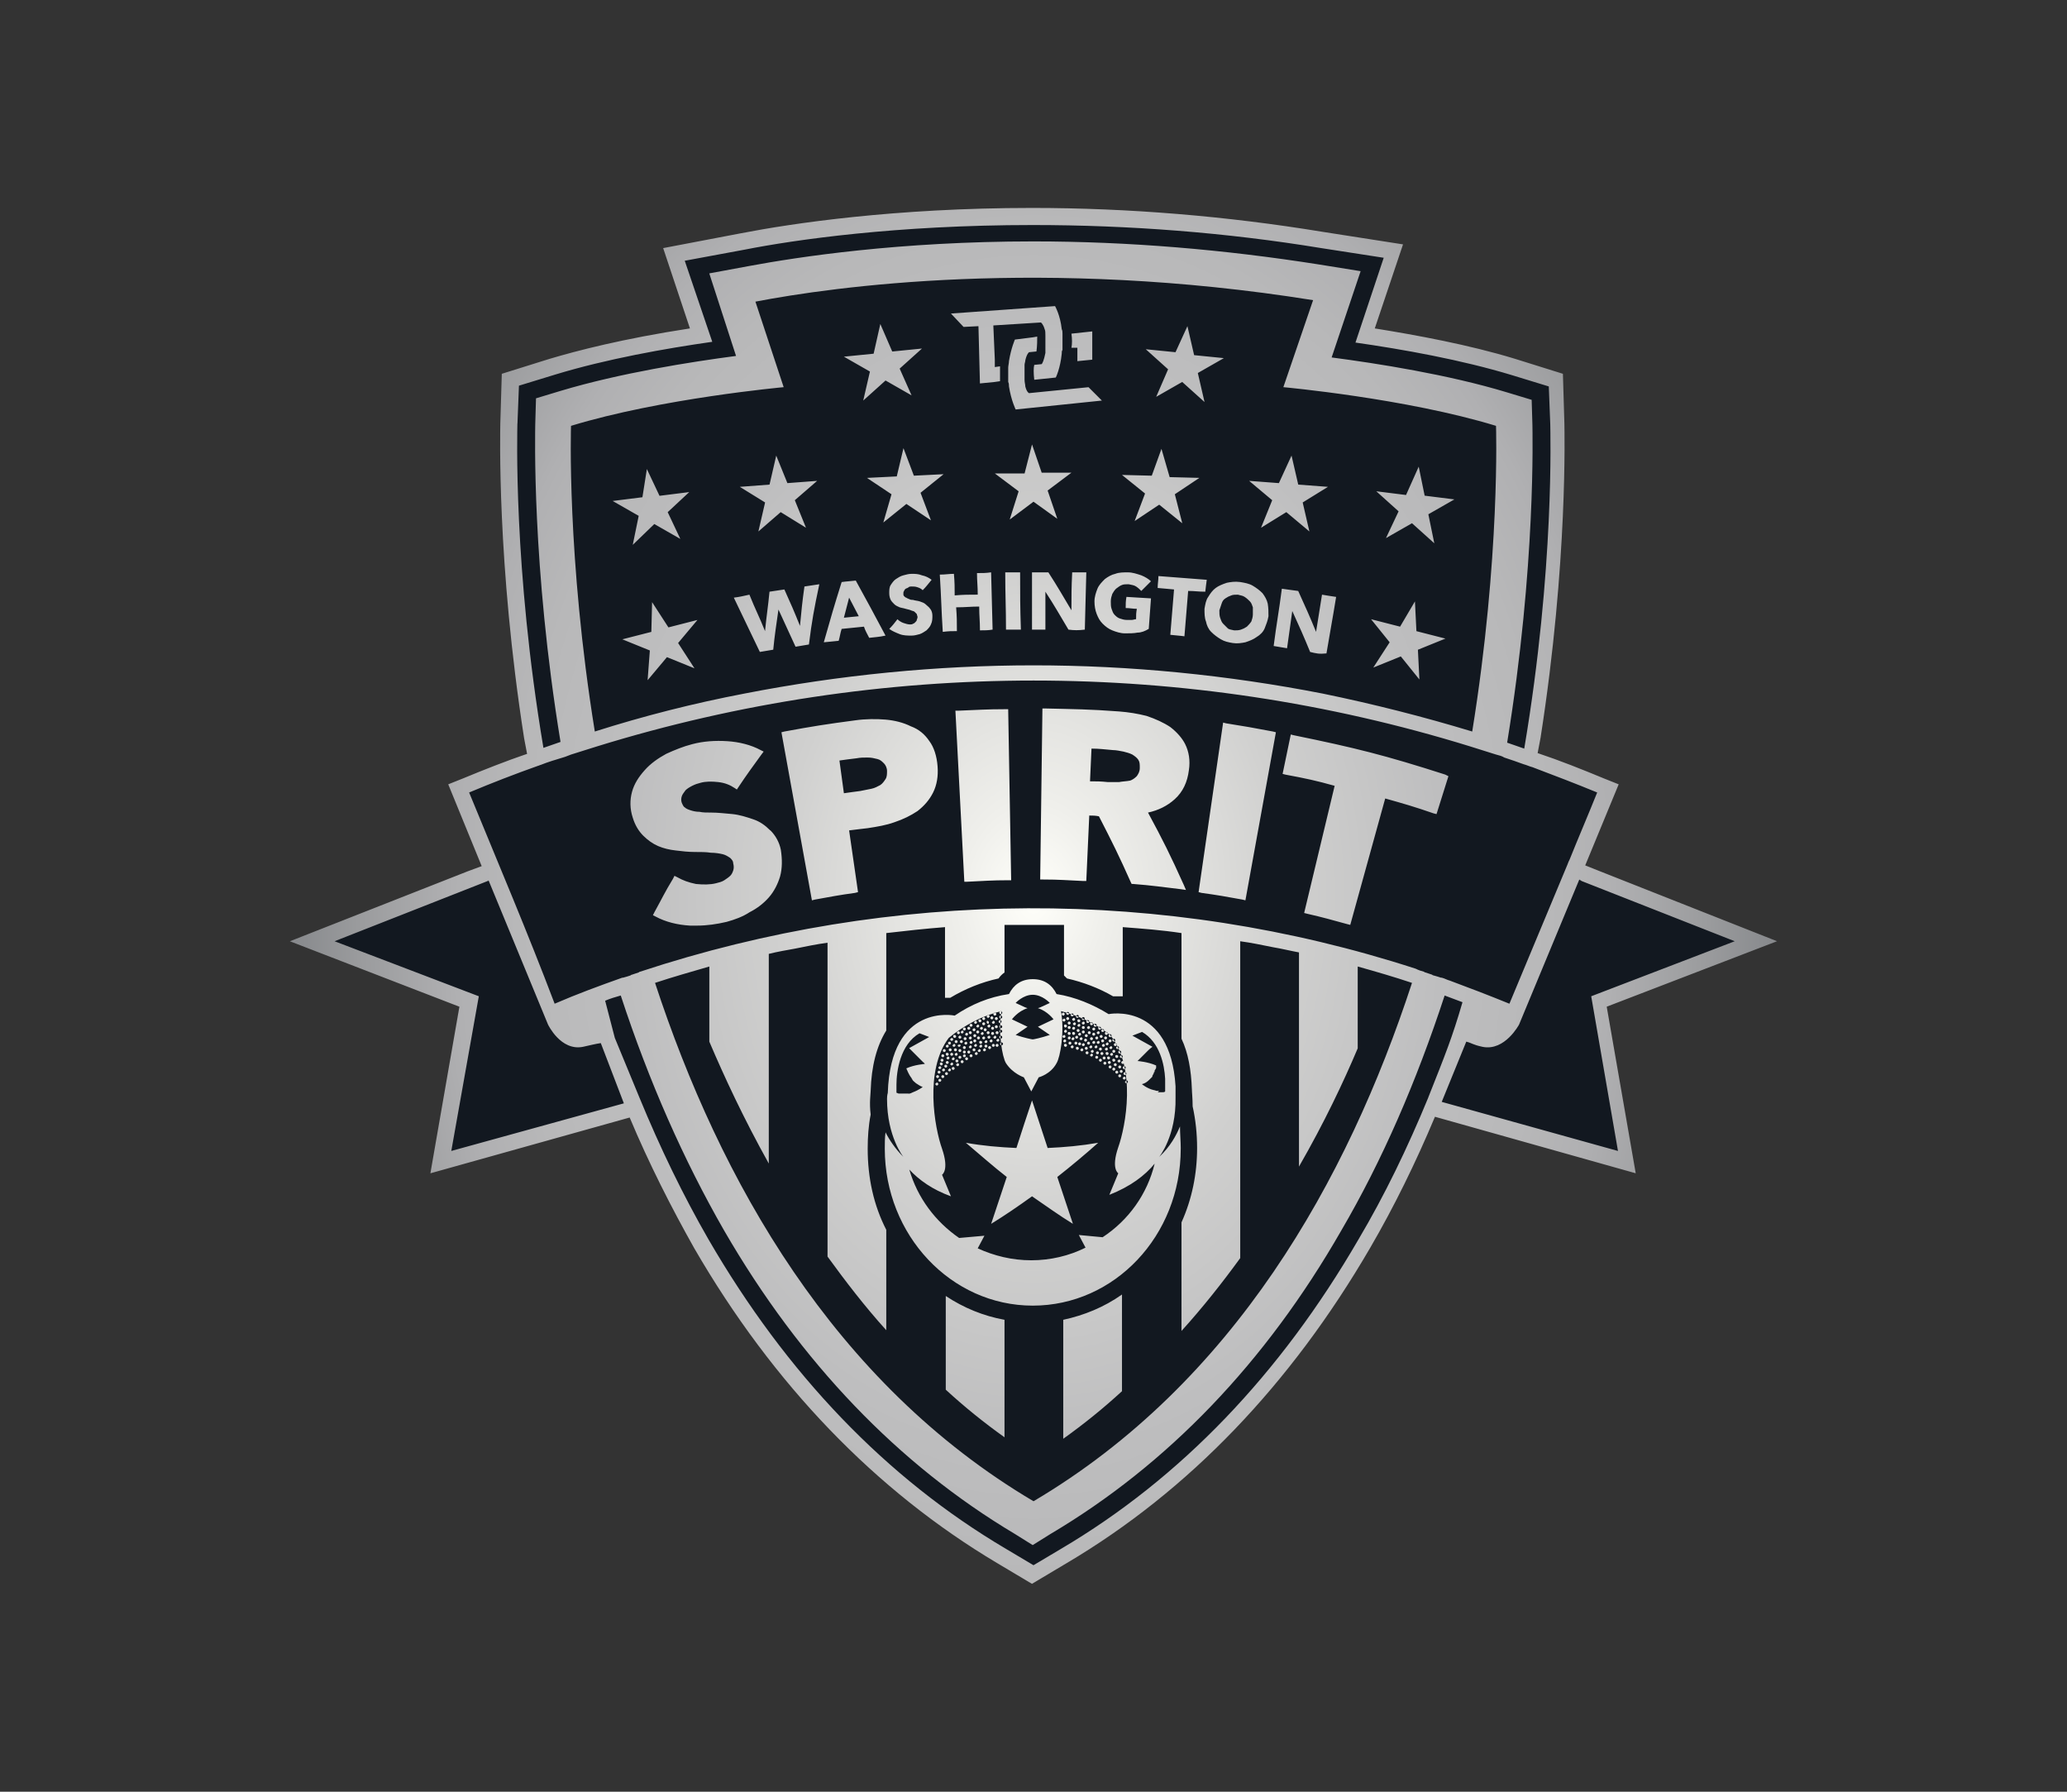
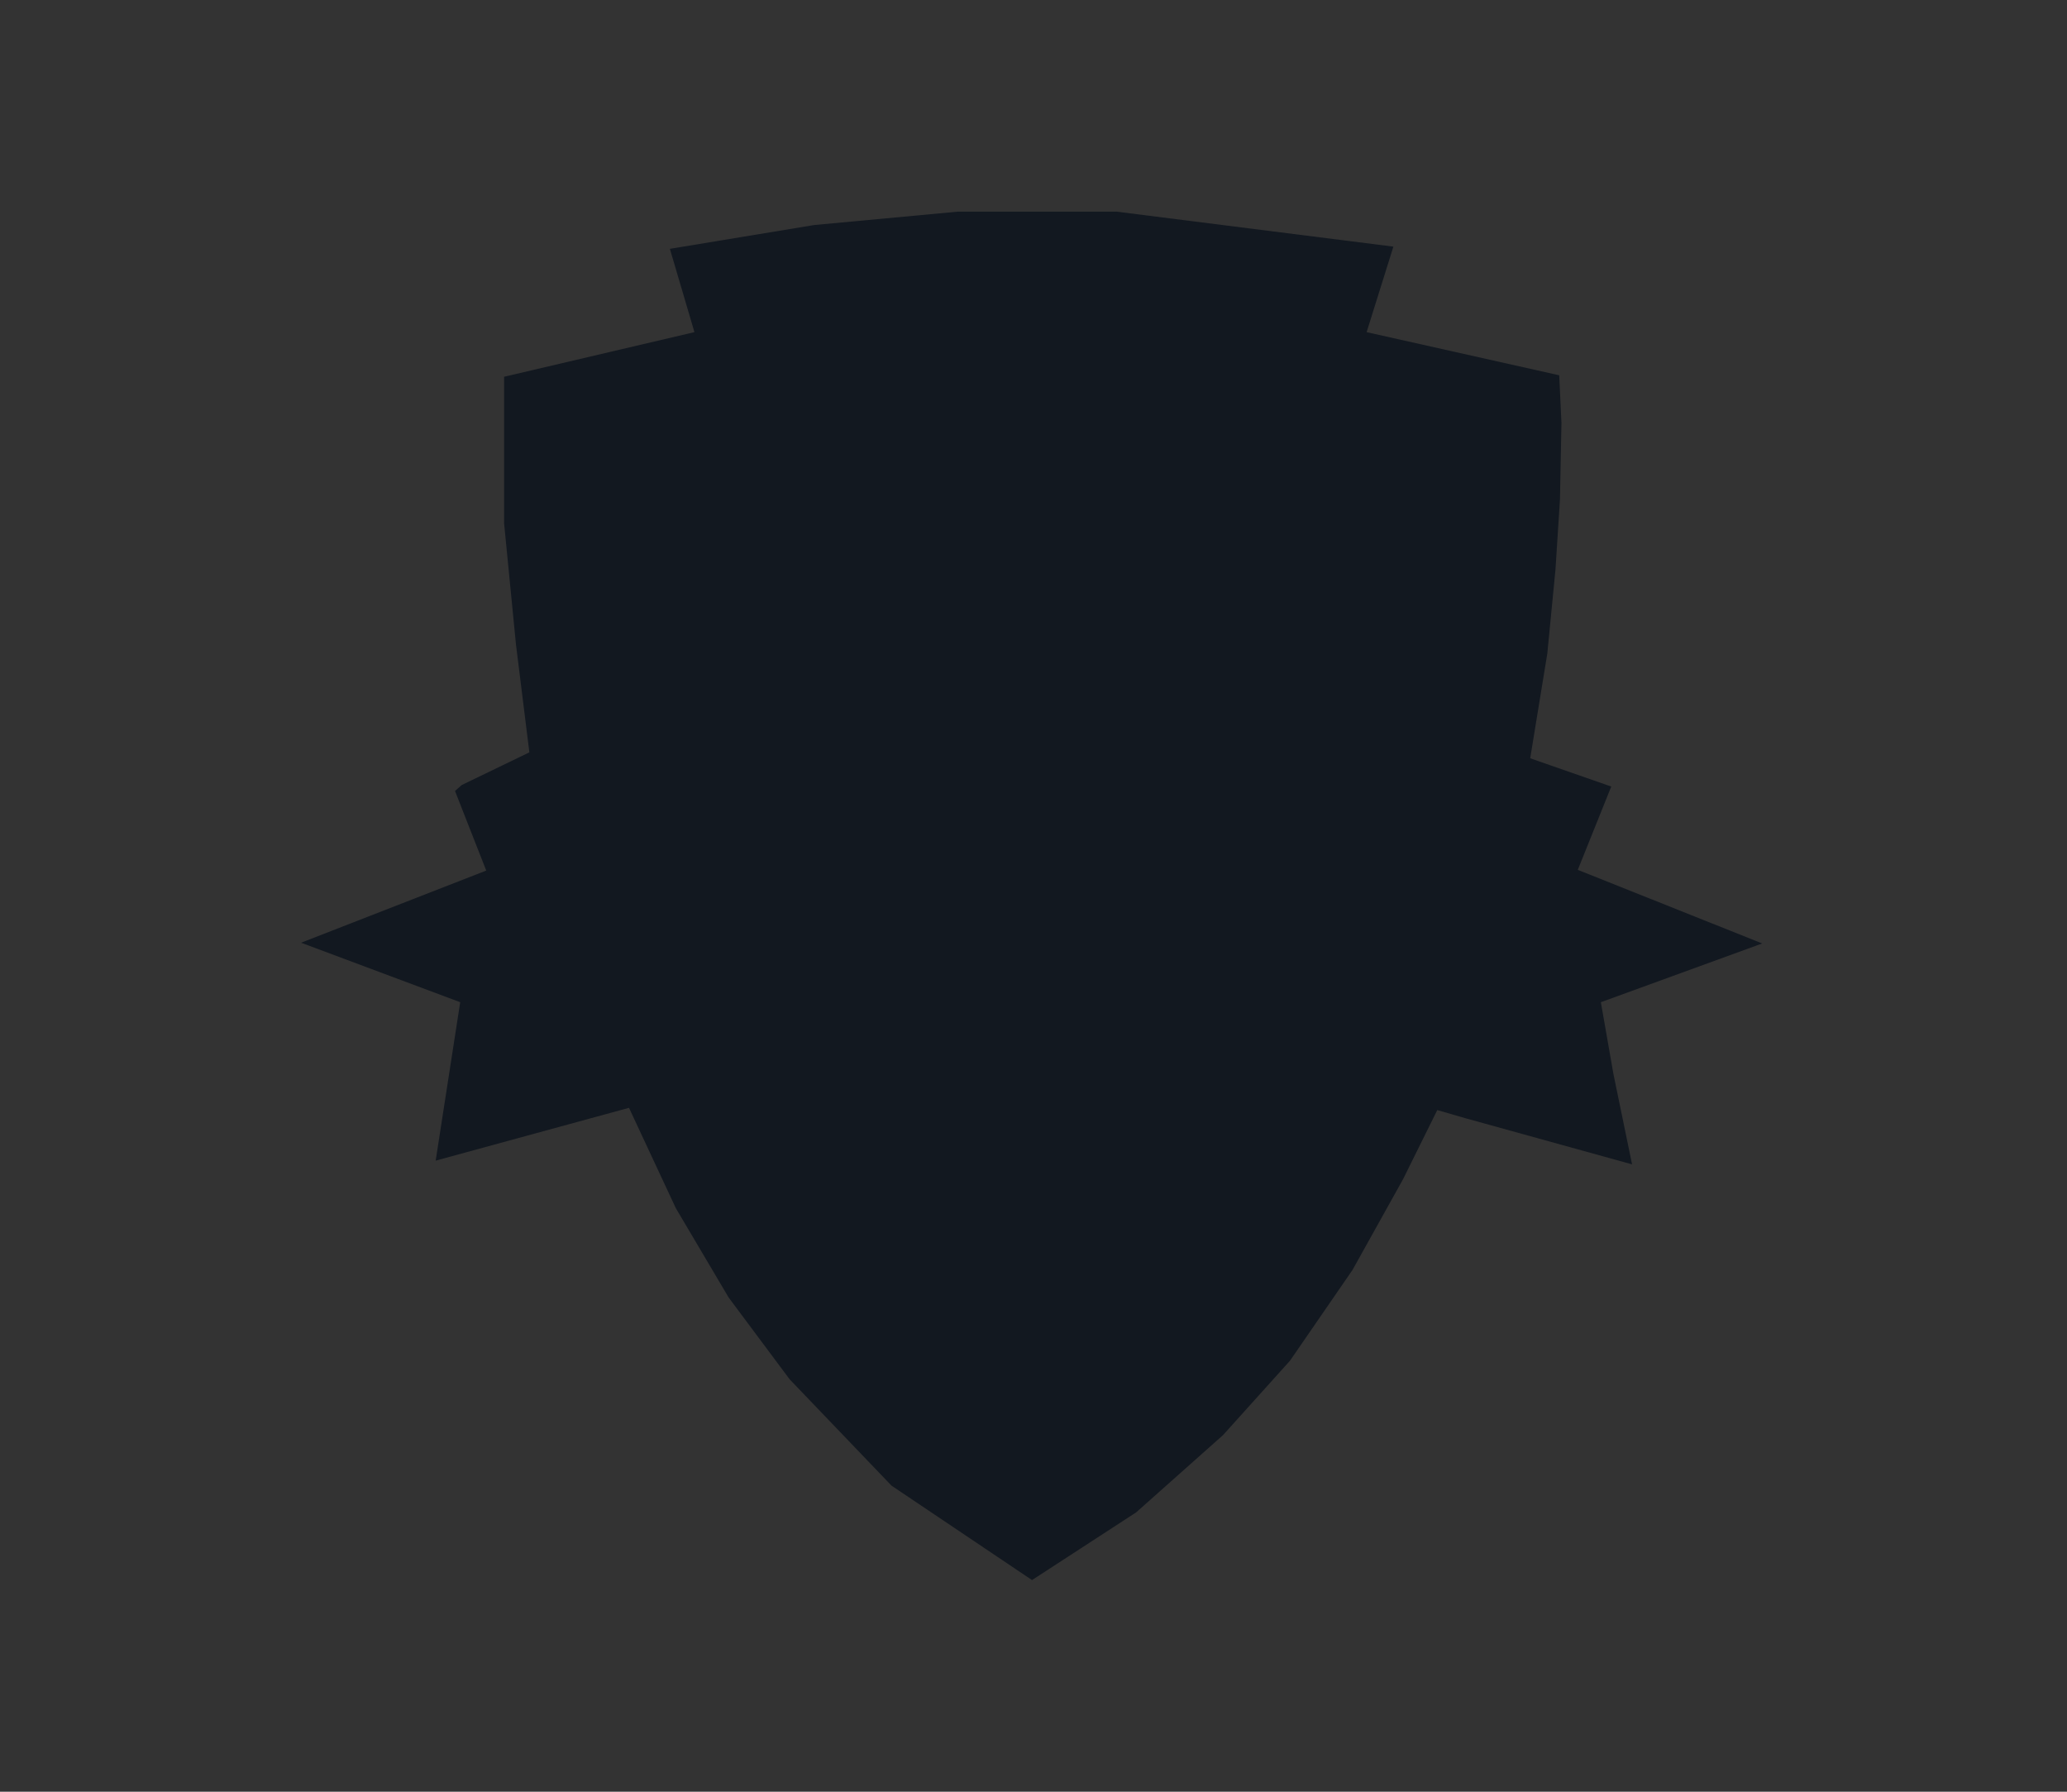
<svg xmlns="http://www.w3.org/2000/svg" id="Ebene_1" data-name="Ebene 1" viewBox="0 0 765.35 663.31">
  <rect x="0" y="0" width="765.35" height="663.31" fill="#333333" stroke="none" />
  <defs>
    <style>
      .cls-1 {
        fill: #121820;
      }

      .cls-2 {
        fill: url(#Unbenannter_Verlauf_2);
      }
    </style>
    <radialGradient id="Unbenannter_Verlauf_2" data-name="Unbenannter Verlauf 2" cx="382.68" cy="-345.81" fx="382.68" fy="-345.81" r="390.97" gradientTransform="translate(0 785.62) scale(1 1.31)" gradientUnits="userSpaceOnUse">
      <stop offset="0" stop-color="#fffffa" />
      <stop offset=".07" stop-color="#efefeb" />
      <stop offset=".24" stop-color="#d0d0cf" />
      <stop offset=".39" stop-color="#bebebf" />
      <stop offset=".49" stop-color="#b8b8b9" />
      <stop offset=".55" stop-color="#b0b0b2" />
      <stop offset=".64" stop-color="#9a9b9d" />
      <stop offset=".75" stop-color="#797c80" />
      <stop offset=".87" stop-color="#484e54" />
      <stop offset="1" stop-color="#121820" />
    </radialGradient>
  </defs>
  <g id="Art">
    <g>
      <polygon class="cls-1" points="382.13 584.95 420.67 559.9 452.88 531.26 477.66 503.73 500.79 470.14 519.51 436.55 532.18 410.95 542.64 413.98 604.31 431.05 597.43 397.73 592.75 371.02 652.49 349.27 584.21 322.02 596.6 291.18 566.59 280.72 572.93 241.9 575.95 210.79 577.61 184.91 578.16 156.55 577.33 138.93 506.02 122.96 515.93 91.3 413.51 78.36 354.59 78.36 301.46 83.31 248.04 92.12 257.13 122.96 186.65 139.48 186.65 193.72 191.05 238.59 196.01 278.52 170.95 290.63 168.48 292.83 180.04 322.29 111.48 349 170.4 371.02 161.32 429.67 232.9 410.12 250.25 447.29 269.79 480.33 292.37 510.61 330.09 549.98 382.13 584.95" />
-       <path id="one_color_light" data-name="one color light" class="cls-2" d="M241.44,222.9l6.06,9.36,10.74-2.75-7.16,8.54,6.06,9.36-10.19-4.13-7.16,8.54.83-11.01-10.19-4.13,10.74-2.75.28-11.01h0ZM518.41,231.99l-10.74-2.75,6.88,8.54-6.06,9.36,10.19-4.13,6.88,8.54-.55-11.01,10.19-4.13-10.74-2.75-.55-11.01-5.51,9.36h0ZM323.48,130.94l-11.01,1.1,9.64,5.51-2.48,10.74,8.26-7.43,9.64,5.51-4.41-9.91,8.26-7.43-11.01,1.1-4.41-10.19-2.48,11.01ZM435.26,130.39l-11.01-1.1,8.26,7.43-4.41,10.19,9.64-5.51,8.26,7.43-2.48-10.74,9.64-5.51-11.01-1.1-2.48-10.74-4.41,9.64h0ZM237.86,184.08l-11.01,1.38,9.64,5.51-2.2,10.74,7.98-7.71,9.64,5.51-4.68-9.91,7.98-7.43-11.01,1.38-4.68-9.91-1.65,10.46h0ZM284.94,179.4l-11.01.83,9.36,5.78-2.48,10.74,8.26-7.16,9.36,5.78-4.13-10.19,8.26-7.16-11.01.83-4.13-10.19-2.48,10.74ZM332.02,176.37l-11.01.55,9.09,6.06-3.03,10.46,8.54-6.88,9.09,6.06-3.85-10.19,8.54-6.88-11.01.55-3.85-10.19-2.48,10.46h0ZM379.37,175.27h-11.01l8.81,6.61-3.3,10.46,8.81-6.61,8.81,6.33-3.58-10.46,8.81-6.61h-11.01l-3.58-10.46-2.75,10.74h0ZM426.45,176.1l-11.01-.28,8.54,6.88-3.85,10.19,9.09-6.06,8.54,6.88-2.75-10.74,9.09-6.06-11.01-.28-3.03-10.46-3.58,9.91h0ZM473.53,178.85l-11.01-.83,8.54,7.16-4.13,10.19,9.36-5.78,8.54,7.16-2.48-10.74,9.36-5.78-11.01-.83-2.48-10.74-4.68,10.19h0ZM520.61,183.25l-11.01-1.38,8.26,7.43-4.68,9.91,9.64-5.51,8.26,7.43-2.2-10.74,9.64-5.51-11.01-1.38-2.2-10.74-4.68,10.46h0ZM371.94,488.59c-7.71-1.38-15.14-4.41-21.75-8.81v34.69c6.88,6.33,14.04,12.11,21.75,17.62v-43.5ZM415.44,479.23c-6.61,4.68-14.04,7.71-21.75,9.36v44.05c7.71-5.51,14.87-11.29,21.75-17.62v-35.79ZM658,348.45l-65.53-25.88-5.51-2.2,12.39-30.01-5.51-2.2c-7.98-3.3-16.24-6.61-24.5-9.36l1.1-5.78c10.19-65.25,8.81-113.98,8.81-116.19l-.55-18.45-17.62-5.51c-17.07-5.23-36.62-8.81-52.04-11.29l10.46-31.11-30.01-4.68c-35.24-5.78-71.58-8.81-107.38-8.81-50.93,0-89.2,5.78-107.65,9.36l-28.91,5.51,9.91,29.73c-25.05,3.85-41.85,8.26-52.04,11.29l-17.62,5.51-.55,18.45c0,2.2-1.38,51.21,8.81,116.46l1.1,5.78c-7.98,2.75-15.69,5.78-23.68,9.09l-5.51,2.2,12.39,30.29-5.23,1.93-65.8,25.88,62.77,24.23-10.74,61.67,73.79-20.65c7.16,17.07,15.42,33.31,23.95,48.46,29.18,50.38,67.18,89.76,112.06,116.46l12.94,7.71,12.94-7.71c45.15-26.71,82.87-66.08,112.33-116.74,8.81-15.14,16.79-31.39,23.95-48.46l74.34,20.92-10.74-61.67,63.05-24.23h0ZM191.6,156.82l.55-14.04,13.49-4.13c19-5.78,40.75-9.64,58.09-12.11l-10.19-30.01,22.3-4.13c18.17-3.58,55.89-9.09,106.55-9.09,35.52,0,71.58,2.75,106.83,8.54l23.13,3.58-10.46,31.39c17.35,2.48,39.1,6.33,58.09,12.11l13.49,4.13.55,14.04c0,2.48,1.65,53.14-9.64,120.04-2.2-.83-4.13-1.38-6.33-2.2,10.74-65.8,9.36-115.08,9.36-117.56l-.28-9.36-9.09-2.75c-21.75-6.61-48.18-10.74-64.98-12.94l10.74-31.94-15.42-2.48c-34.97-5.51-70.48-8.54-105.72-8.54-49.83,0-87.28,5.78-105.17,9.09l-14.87,2.75,9.91,30.56c-16.79,2.2-42.95,6.33-64.98,12.94l-9.09,2.75-.28,9.64c0,2.48-1.38,52.04,9.36,117.56-2.2.83-4.13,1.38-6.33,2.2-11.29-67.18-9.64-117.56-9.64-120.04h0ZM279.71,111.67c28.63-5.51,106.55-16.52,206.49-.55l-11.01,32.21s45.43,4.13,78.74,14.32c0,0,1.65,48.46-8.81,113.16-18.17-5.51-36.62-10.19-55.34-14.04-35.24-6.88-71.31-10.46-107.1-10.46s-71.86,3.58-107.1,10.46c-18.72,3.58-37.17,8.26-55.34,14.04-10.46-64.7-8.81-113.16-8.81-113.16,33.31-10.19,78.74-14.32,78.74-14.32l-10.46-31.66h0ZM173.71,293.38c8.54-3.58,17.07-6.88,25.61-9.91.28,0,.55-.28.83-.28,2.75-1.1,5.51-1.93,8.26-2.75,1.1-.28,2.2-.83,3.03-1.1h0c3.3-1.1,6.33-1.93,9.64-3.03,105.17-32.49,218.06-32.49,323.23,0,3.3,1.1,6.33,1.93,9.64,3.03h0c1.1.28,2.2.55,3.03,1.1,2.48.83,4.96,1.65,7.16,2.48,1.1.28,2.2.83,3.3,1.1,7.98,3.03,15.97,6.06,23.95,9.36-3.3,8.26-6.88,16.52-10.19,24.78-.28.55-.55,1.1-.83,1.93-7.16,17.07-14.32,34.42-21.48,51.49-7.43-3.03-14.59-5.78-22.03-8.54h0c-1.1-.28-1.93-.83-3.03-1.1h-.28c-.83-.28-1.65-.55-2.75-.83q-.28,0-.55-.28c-.83-.28-1.65-.55-2.48-.83q-.28,0-.55-.28c-1.1-.28-1.93-.55-3.03-1.1h0c-93.33-30.29-193.83-29.73-287.16,1.1q-.28,0-.55.28c-.83.28-1.65.55-2.48.83q-.28,0-.55.28c-.83.28-1.65.55-2.75.83h-.28c-8.54,3.03-16.79,6.06-25.05,9.64-9.91-26.16-20.92-52.04-31.66-78.19h0ZM284.66,430.77v-77.64c3.3-.83,6.61-1.38,9.64-1.93,4.13-.83,7.98-1.65,12.11-2.2v116.19c6.61,9.09,13.77,18.45,21.75,27.26v-37.17c-4.68-9.09-6.88-19.27-6.88-30.01,0-4.13.28-8.54,1.1-12.66-.55-4.41,0-7.71,0-8.81.28-9.09,2.2-16.52,5.78-22.3v-36.07c7.16-.83,14.59-1.65,21.75-2.2v26.16h1.93c5.51-3.3,11.56-5.78,17.9-7.16.55-.83,1.38-1.65,2.2-2.2v-17.62h22.03v18.72l1.1,1.1c6.06,1.38,11.84,3.58,17.07,6.61h3.58v-25.61c7.16.55,14.59,1.1,21.75,2.2v39.1c2.48,5.23,3.58,11.56,3.85,18.72,0,1.1.28,3.3.28,6.33,1.1,4.96,1.65,10.19,1.65,15.42,0,9.64-1.93,19-5.78,27.53v40.2c7.98-8.81,15.14-17.9,21.75-26.98v-117.29c4.13.55,7.98,1.38,12.11,2.2,3.3.55,6.61,1.38,9.64,1.93v79.29c9.36-16.24,16.52-31.39,21.75-43.78v-30.29c6.88,1.93,13.49,3.85,20.1,6.06-23.95,73.24-66.08,148.12-140.14,191.9-74.06-43.78-116.19-118.94-140.14-191.9,6.61-2.2,13.49-4.13,20.1-6.06v27.81c5.51,12.94,12.66,28.36,22.03,45.15h0ZM167.1,426.09l10.19-57.27-53.41-20.37,56.72-22.3s.28,0,.28-.28l22.03,53.41h0s4.68,9.91,12.94,8.26c2.48-.55,4.68-1.1,6.61-1.38l8.54,22.3-63.87,17.62h0ZM528.87,406.27h0c-7.71,18.72-16.24,36.34-25.88,52.59-28.91,49.83-65.8,88.38-110.13,114.53l-10.19,6.06-10.19-6.06c-44.33-26.16-81.22-64.7-110.13-114.53-9.36-16.24-17.9-33.86-25.61-52.59h0l-9.09-22.03-3.58-13.77c1.93-.83,3.85-1.38,5.78-1.93,10.46,31.94,23.4,61.12,38.27,87,28.36,49.01,64.7,86.73,107.65,112.33l6.61,4.13,6.61-4.13c43.23-25.61,79.57-63.32,107.65-112.33,15.14-25.88,27.81-55.06,38.27-87,2.2.83,4.41,1.65,6.61,2.48-3.85,13.22-6.33,19.27-12.66,35.24h0ZM599.08,426.09l-65.25-18.17,9.09-22.3c2.2.55,2.2,1.1,6.06,1.93,8.26,1.65,13.49-8.26,13.49-8.26h0l22.3-53.69c.28.28.55.28.83.55l56.72,22.3-53.14,20.37,9.91,57.27h0ZM408.01,148.29l-31.94,3.3s-1.65-3.3-2.48-8.54c0-.55,0-1.1-.28-1.65v-5.23c0-.83.28-1.65.28-2.48.83-4.96,2.2-7.98,2.2-7.98l6.61-.83,1.65-.28c0,1.38,0,3.3-.28,5.51l-2.75.28s-.83.55-1.38,3.03c0,.55-.28,1.1-.28,1.65v5.51c0,1.1.28,1.65.28,2.48.55,2.2,1.38,2.48,1.38,2.48l22.03-2.2,4.96,4.96h0ZM396.72,128.74h2.2v4.96l5.51-.55v-10.46l-7.71.83c.28,1.93.28,3.85,0,5.23h0ZM393.41,123.51c0-.55,0-1.1-.28-1.65-.55-5.23-2.48-8.54-2.48-8.54l-38.55,2.75,4.68,4.96,5.51-.28.55,21.2,5.51-.55,1.93-.28v-5.51l-1.93.28v-2.75l-.55-12.66,17.62-1.1s.83.55,1.38,2.48c.28.55.28,1.38.28,2.48v6.33c-.55,2.75-1.1,3.85-1.38,4.13h0l-2.75.28c-.28,1.1-.28,3.03,0,5.51l2.75-.28,5.23-.55s1.65-3.3,2.2-8.81c0-.55,0-1.1.28-1.38v-6.06h0ZM344.13,274.39c-1.65-2.48-3.85-4.41-6.88-5.51-2.75-1.38-6.06-2.2-9.36-2.48-3.3-.28-7.43-.28-11.29.28-10.46,1.38-15.69,2.2-26.16,4.13l-1.1.28,11.29,62.22,1.1-.28c6.06-1.1,8.81-1.65,14.87-2.48l1.1-.28-3.3-22.85c2.48-.28,4.13-.55,6.88-.83,3.58-.55,6.88-1.1,9.91-2.2,3.3-1.1,6.06-2.48,8.54-4.13,2.48-1.93,4.41-4.13,5.78-6.88s1.93-6.06,1.65-9.64c-.28-3.85-1.38-7.16-3.03-9.36h0ZM312.47,293.66l-1.65-12.11c2.2-.28,3.58-.55,6.33-.83,1.38-.28,2.75-.28,4.13-.28s2.48.28,3.58.55,1.65.83,2.48,1.65c.55.55,1.1,1.65,1.1,2.75s0,2.2-.55,3.03c-.55.83-1.1,1.65-1.93,2.2-1.1.55-1.93,1.1-3.3,1.38s-2.75.55-4.13.83c-2.48.28-3.85.55-6.06.83h0ZM285.21,307.43c-1.93-1.93-3.85-3.3-6.33-4.13-2.48-.83-4.96-1.65-7.71-1.93-3.03-.28-5.51-.55-7.71-.55-1.65,0-3.3,0-4.41-.28-1.38,0-2.48-.28-3.3-.55s-1.65-.55-2.2-1.1c-.55-.28-.83-1.1-1.1-1.65-.28-.83-.28-1.65,0-2.48s.83-1.38,1.38-2.2c.55-.55,1.38-1.1,2.48-1.65s1.93-.83,3.03-1.1c1.93-.55,4.13-.55,6.61-.28s4.41,1.1,6.06,2.2l.83.55.55-.83c3.3-4.96,4.96-7.16,8.54-12.11l.83-1.1-1.1-.55c-3.58-1.93-7.98-3.03-12.39-3.3-4.41-.28-8.81,0-12.94,1.1-3.3.83-6.61,2.2-9.64,3.58-3.03,1.65-5.78,3.58-7.98,6.06-2.2,2.48-3.85,4.96-4.68,7.98s-.83,6.33.28,9.64c.83,2.75,2.2,4.96,3.85,6.61,1.65,1.65,3.58,3.03,5.51,3.85,1.93.83,4.13,1.38,6.61,1.65,2.2.28,4.68.55,6.88.55s4.41,0,6.06.28c1.65,0,3.3.28,4.41.55,1.1.28,1.93.83,2.75,1.38.55.55,1.1,1.1,1.1,1.93.28,1.1.28,1.93,0,2.75s-.55,1.38-1.1,1.93-1.38,1.1-2.2,1.65-1.93.83-3.03,1.1c-2.2.55-4.68.55-7.43.28-2.75-.55-4.96-1.38-6.88-2.48l-1.1-.55-.55,1.1c-3.03,4.96-4.13,7.43-6.88,12.39l-.55,1.1,1.1.55c3.58,1.93,7.98,3.03,12.66,3.3h2.48c3.85,0,7.43-.55,11.01-1.38,3.03-.83,6.06-1.93,8.54-3.58,2.75-1.38,5.23-3.3,7.16-5.51,1.93-2.2,3.3-4.96,4.13-7.71.83-3.03.83-6.33.28-9.91-.55-2.75-1.93-5.23-3.85-7.16h0ZM453.99,267.78l-1.1-.28-9.09,62.77,1.1.28c6.06.83,9.09,1.38,15.14,2.48l1.1.28,11.29-62.22-1.1-.28c-7.16-1.38-10.46-1.93-17.35-3.03ZM535.21,286.78c-22.3-7.16-33.31-9.91-56.17-14.59l-1.1-.28-3.03,14.59,1.1.28c7.43,1.38,11.29,2.2,18.17,4.13l-11.29,47.08,1.1.28c6.06,1.38,8.81,2.2,14.87,3.85l1.1.28,12.94-46.8c6.88,1.93,10.74,3.03,17.9,5.51l1.1.28,4.41-14.04-1.1-.55h0ZM433.34,269.16c-2.48-1.65-5.51-3.03-8.81-4.13-3.3-.83-6.61-1.38-10.19-1.65-11.01-.83-16.24-.83-27.26-1.1h-1.1l-.83,63.32h1.1c6.06,0,8.81.28,14.87.55h1.1l1.1-24.23c1.38,0,2.2,0,3.58.28,4.96,9.64,7.43,14.59,11.84,24.5l.28.55h.55c7.16.55,10.46,1.1,17.62,1.93l1.93.28-.83-1.93c-4.96-11.01-7.71-16.52-13.22-26.71,3.85-.83,7.16-2.48,9.91-4.96,3.03-2.75,4.68-6.33,5.23-10.74.55-3.58,0-6.88-1.38-9.64-1.1-2.2-3.03-4.41-5.51-6.33ZM414.34,289.53h-4.13c-2.75-.28-4.13-.28-6.61-.28l.55-12.11c3.03,0,4.68.28,7.98.55,1.1,0,2.48.28,3.85.55,1.1.28,2.2.55,3.3,1.1.83.55,1.65,1.1,2.2,1.93.55.83.55,1.65.55,3.03h0c0,1.38-.55,2.2-1.1,3.03-.83.83-1.65,1.38-2.48,1.65-1.38.28-2.75.28-4.13.55ZM372.21,262.55c-6.88,0-10.46.28-17.35.55h-1.1l3.3,63.32h1.1c6.06-.28,9.09-.55,15.14-.55h1.1l-1.1-63.32h-1.1ZM382.13,407.37c1.93,5.78,3.85,11.84,5.78,17.62,6.33-.28,12.39-.83,18.72-1.93-4.96,4.41-9.91,8.54-15.14,12.66,1.93,5.78,3.85,11.56,5.78,17.35-4.96-3.03-9.91-6.61-15.14-10.19-4.96,3.58-10.19,7.16-15.14,10.19,1.93-5.78,3.85-11.56,5.78-17.35-4.96-3.85-9.91-8.26-15.14-12.66,6.06,1.1,12.39,1.65,18.72,1.93,1.93-6.06,3.85-11.84,5.78-17.62h0ZM437.19,425.26c0,32.21-24.5,58.09-54.79,58.09s-54.79-26.16-54.79-58.09c0-1.93,0-4.13.28-6.06,1.38,2.75,3.58,6.06,6.61,9.09,0,0-6.06-7.43-6.06-21.48,0-1.38.28-2.2.28-2.2,1.1-33.59,24.78-28.63,24.78-28.63h0c6.06-4.13,12.66-6.88,20.1-7.98,1.65-3.3,4.41-5.51,8.81-5.51s7.16,2.2,8.81,5.51c6.88,1.1,13.49,3.85,19.27,7.43h0s22.85-4.68,24.78,26.71v4.13c.28,14.32-6.06,22.03-6.06,22.03,4.13-3.85,6.33-7.98,7.71-11.29,0,2.75.28,5.51.28,8.26h0ZM374.69,377.36l5.78,2.75-4.41,3.03c3.3,1.1,6.06,1.65,6.33,1.65h0c.28,0,3.03-.55,6.33-1.65l-4.41-3.03,5.78-2.75s-2.2-3.03-5.78-4.13l.83-.28,3.58-1.65s-2.75-3.03-6.33-3.03h0c-3.58,0-6.33,3.03-6.33,3.03l3.58,1.65h0l.83.28c-3.58,1.1-5.78,4.13-5.78,4.13h0ZM336.42,404.89c.55,0,1.1-.28,1.65-.55,2.2-.83,3.58-1.93,3.58-1.93-.83-.28-1.65-.83-2.48-1.38h0c-.55-.55-1.1-.83-1.38-1.38h0c0-.28-.28-.28-.28-.55h0c-1.1-1.38-1.65-3.03-1.93-3.58h0c3.03-1.38,6.88-1.65,6.88-1.65l-.28-.28h0s0-.28-.28-.28l-.28-.28-.28-.28-.28-.28-.28-.28-.28-.28-.28-.28-.28-.28-.28-.28-.28-.28-.28-.28h0l-.55-.55-1.93-1.93,7.43-4.13-3.58-1.38c-7.16,4.13-8.54,14.04-8.54,19v3.03h0c.28,0,.55.28.83.28h2.48c.55,0,.83,0,1.1,0h0ZM427.55,430.77c-3.58,4.41-9.09,8.54-16.79,11.56l3.3-7.98s-2.75-1.65,0-9.64c2.75-7.71,6.88-29.46-3.03-41.57-5.23-4.13-11.56-7.16-18.17-8.81,1.38,7.71-.28,17.07-1.65,19.27-2.2,4.13-6.61,5.23-6.61,5.23l-2.75,5.23-2.75-5.23s-4.13-1.38-6.61-5.23c-1.38-2.2-3.03-11.56-1.65-19.27-7.16,1.65-13.77,5.23-19.55,9.91-9.09,12.11-5.23,33.31-2.48,41.02,2.75,7.98,0,9.64,0,9.64l3.3,7.98c-6.88-2.48-11.84-6.06-15.42-9.91,3.03,10.46,9.64,19.27,18.45,25.33l9.36-.83-2.48,4.68c6.06,2.75,12.66,4.41,19.82,4.41s14.04-1.65,20.1-4.68l-2.48-4.68,8.81.83c9.64-6.33,16.52-15.97,19.27-27.26h0ZM428.66,404.34h1.93c.28,0,.55,0,.83-.28h0v-.28h0v-.55h0v-.55h0v-1.38h0v-.83h0v-1.1c-.28-5.23-1.93-13.49-8.54-17.35l-3.58,1.38,7.43,4.13s-.83.55-1.65,1.38l-.55.55h0l-.55.55h0l-1.1,1.1h0l-.28.28-.28.28-.28.28-.28.28-.28.28h0l-.28.28s3.85.28,6.88,1.65h0v.28h0v.28h0v.28h0s0,.28-.28.55h0c0,.28-.28.28-.28.55v.28s0,.28-.28.28v.28c0,.28-.28.28-.28.55h0c0,.28-.28.28-.28.55v.28l-.28.28-.28.28-.55.55c-.83.83-1.65,1.38-2.75,1.65,0,0,1.93,1.65,4.41,2.2.28,0,.83.28,1.1.28h.83c-.83.83-.55.83-.55.55h0ZM354.32,392.22c.28,0,.55.28.55.55s-.28.55-.55.55-.55-.28-.55-.55.28-.55.55-.55ZM350.46,391.67c0,.28.28.55.55.55s.55-.28.55-.55-.28-.55-.55-.55c-.28.28-.55.28-.55.55ZM357.35,382.86c0,.28.28.55.55.55s.55-.28.55-.55-.28-.55-.55-.55-.55.55-.55.55ZM362.58,385.89c0,.28.28.55.55.55s.55-.28.55-.55-.28-.55-.55-.55c-.55,0-.55.28-.55.55ZM367.81,375.43c0,.28.28.55.55.55s.55-.28.55-.55-.28-.55-.55-.55-.55.28-.55.55ZM366.98,382.59c0,.28.28.55.55.55s.55-.28.55-.55-.28-.55-.55-.55-.55.28-.55.55ZM363.68,379.01c0,.28.28.55.55.55s.55-.28.55-.55-.28-.55-.55-.55-.55.28-.55.55ZM351.84,390.3c0,.28.28.55.55.55s.55-.28.55-.55-.28-.55-.55-.55c-.28,0-.55.28-.55.55ZM355.7,393.05c0,.28.28.55.55.55s.55-.28.55-.55-.28-.55-.55-.55c-.28,0-.55.28-.55.55ZM367.26,378.46c0,.28.28.55.55.55s.55-.28.55-.55-.28-.55-.55-.55l-.55.55ZM366.43,385.34c0,.28.28.55.55.55s.55-.28.55-.55-.28-.55-.55-.55c-.28.28-.55.28-.55.55ZM363.96,388.65c0,.28.28.55.55.55s.55-.28.55-.55-.28-.55-.55-.55-.55.55-.55.55ZM348.81,396.08c0,.28.28.55.55.55s.55-.28.55-.55-.28-.55-.55-.55c-.28.28-.55.28-.55.55ZM368.91,385.07c0,.28.28.55.55.55s.55-.28.55-.55-.28-.55-.55-.55l-.55.55ZM353.22,388.65c0,.28.28.55.55.55s.55-.28.55-.55-.28-.55-.55-.55-.55.28-.55.55ZM358.72,382.31c0,.28.28.55.55.55s.55-.28.55-.55-.28-.55-.55-.55-.55.28-.55.55ZM364.51,387.27c0,.28.28.55.55.55s.55-.28.55-.55-.28-.55-.55-.55-.55.28-.55.55ZM347.44,399.93c0,.28.28.55.55.55s.55-.28.55-.55-.28-.55-.55-.55-.55.28-.55.55ZM366.98,380.66c0,.28.28.55.55.55s.55-.28.55-.55-.28-.55-.55-.55c-.28,0-.55.28-.55.55ZM363.68,377.08c0,.28.28.55.55.55s.55-.28.55-.55-.28-.55-.55-.55c-.28.28-.55.28-.55.55ZM358.72,387.54c0,.28.28.55.55.55s.55-.28.55-.55-.28-.55-.55-.55c-.28.28-.55.55-.55.55ZM362.03,388.92c0,.28.28.55.55.55s.55-.28.55-.55-.28-.55-.55-.55c-.28.28-.55.55-.55.55ZM349.64,394.7c0,.28.28.55.55.55s.55-.28.55-.55-.28-.55-.55-.55c-.28,0-.55.28-.55.55ZM352.39,395.53c0,.28.28.55.55.55s.55-.28.55-.55-.28-.55-.55-.55-.55.28-.55.55ZM350.19,390.3c0,.28.28.55.55.55s.55-.28.55-.55-.28-.55-.55-.55c-.55,0-.55.28-.55.55ZM356.52,390.85c0,.28.28.55.55.55s.55-.28.55-.55-.28-.55-.55-.55-.55.55-.55.55ZM370.01,381.76c0,.28.28.55.55.55s.55-.28.55-.55-.28-.55-.55-.55c-.28.28-.55.28-.55.55ZM354.87,388.92c0,.28.28.55.55.55s.55-.28.55-.55-.28-.55-.55-.55-.55.28-.55.55ZM360.93,390.02c0,.28.28.55.55.55s.55-.28.55-.55-.28-.55-.55-.55c-.55.28-.55.55-.55.55ZM350.19,393.33c0,.28.28.55.55.55s.55-.28.55-.55-.28-.55-.55-.55c-.28,0-.55.28-.55.55ZM350.19,387.27c0,.28.28.55.55.55s.55-.28.55-.55-.28-.55-.55-.55c-.55.28-.55.55-.55.55ZM358.72,384.24c0,.28.28.55.55.55s.55-.28.55-.55-.28-.55-.55-.55c-.28.28-.55.28-.55.55ZM363.13,382.59c0,.28.28.55.55.55s.55-.28.55-.55-.28-.55-.55-.55l-.55.55ZM368.64,382.31c0,.28.28.55.55.55s.55-.28.55-.55-.28-.55-.55-.55c-.28,0-.55.28-.55.55ZM365.33,376.26c0,.28.28.55.55.55s.55-.28.55-.55-.28-.55-.55-.55-.55.55-.55.55ZM351.84,384.79c0,.28.28.55.55.55s.55-.28.55-.55-.28-.55-.55-.55q-.55.28-.55.55ZM348.54,398.56c0,.28.28.55.55.55s.55-.28.55-.55-.28-.55-.55-.55-.55.28-.55.55ZM364.51,385.62c0,.28.28.55.55.55s.55-.28.55-.55-.28-.55-.55-.55l-.55.55ZM348.54,390.85c0,.28.28.55.55.55s.55-.28.55-.55-.28-.55-.55-.55-.55.28-.55.55ZM357.35,391.95c0,.28.28.55.55.55s.55-.28.55-.55-.28-.55-.55-.55-.55.28-.55.55ZM361.48,382.04c0,.28.28.55.55.55s.55-.28.55-.55-.28-.55-.55-.55-.55.28-.55.55ZM359,385.89c0,.28.28.55.55.55s.55-.28.55-.55-.28-.55-.55-.55-.55.55-.55.55ZM351.02,386.17c0,.28.28.55.55.55s.55-.28.55-.55-.28-.55-.55-.55c-.28,0-.55.28-.55.55ZM369.74,378.18c0,.28.28.55.55.55s.55-.28.55-.55-.28-.55-.55-.55-.55.55-.55.55ZM353.49,390.3c0,.28.28.55.55.55s.55-.28.55-.55-.28-.55-.55-.55c-.28.28-.55.28-.55.55ZM358.17,389.47c0,.28.28.55.55.55s.55-.28.55-.55-.28-.55-.55-.55-.55.28-.55.55ZM368.64,386.99c0,.28.28.55.55.55s.55-.28.55-.55-.28-.55-.55-.55-.55.28-.55.55ZM356.52,389.47c0,.28.28.55.55.55s.55-.28.55-.55-.28-.55-.55-.55-.55.28-.55.55ZM370.01,380.11c0,.28.28.55.55.55s.55-.28.55-.55-.28-.55-.55-.55c-.55,0-.55.28-.55.55ZM352.94,383.69c0,.28.28.55.55.55s.55-.28.55-.55-.28-.55-.55-.55c-.55,0-.55.28-.55.55ZM366.71,376.81c0,.28.28.55.55.55s.55-.28.55-.55-.28-.55-.55-.55c-.28,0-.55.28-.55.55ZM367.26,386.99c0,.28.28.55.55.55s.55-.28.55-.55-.28-.55-.55-.55-.55.28-.55.55ZM359,390.85c0,.28.28.55.55.55s.55-.28.55-.55-.28-.55-.55-.55-.55.28-.55.55ZM355.7,382.04c0,.28.28.55.55.55s.55-.28.55-.55-.28-.55-.55-.55l-.55.55ZM352.39,391.95c0,.28.28.55.55.55s.55-.28.55-.55-.28-.55-.55-.55l-.55.55ZM347.44,395.25c0,.28.28.55.55.55s.55-.28.55-.55-.28-.55-.55-.55q-.55.28-.55.55ZM356.52,380.94c0,.28.28.55.55.55s.55-.28.55-.55-.28-.55-.55-.55c-.28,0-.55.28-.55.55ZM365.33,378.46c0,.28.28.55.55.55s.28-.55.28-.55c0-.28-.28-.55-.55-.55s-.28.28-.28.55ZM351.02,396.08c0,.28.28.55.55.55s.55-.28.55-.55-.28-.55-.55-.55l-.55.55ZM367.81,383.96c0,.28.28.55.55.55s.55-.28.55-.55-.28-.55-.55-.55l-.55.55ZM359,379.56c0,.28.28.55.55.55s.55-.28.55-.55-.28-.55-.55-.55c-.28,0-.55.28-.55.55ZM351.29,388.65c0,.28.28.55.55.55s.55-.28.55-.55-.28-.55-.55-.55-.55.28-.55.55ZM354.59,386.99c0,.28.28.55.55.55s.55-.28.55-.55-.28-.28-.55-.28-.55.28-.55.28ZM365.88,387.82c0,.28.28.55.55.55s.55-.28.55-.55-.28-.55-.55-.55-.55.28-.55.55ZM348.26,392.5c0,.28.28.55.55.55s.55-.28.55-.55-.28-.55-.55-.55-.55.28-.55.55ZM349.09,388.92c0,.28.28.55.55.55s.55-.28.55-.55-.28-.55-.55-.55c-.28,0-.55.28-.55.55ZM356.52,387.82c0,.28.28.55.55.55s.55-.28.55-.55-.28-.55-.55-.55c-.28,0-.55.28-.55.55ZM362.3,377.91c0,.28.28.55.55.55s.55-.28.55-.55-.28-.55-.55-.55c-.55,0-.55.28-.55.55ZM346.61,398.56c0,.28.28.55.55.55s.55-.28.55-.55-.28-.55-.55-.55c-.28,0-.55.28-.55.55ZM354.04,394.15c0,.28.28.55.55.55s.55-.28.55-.55-.28-.55-.55-.55c-.28.28-.55.28-.55.55ZM355.42,385.62c0,.28.28.55.55.55s.55-.28.55-.55-.28-.55-.55-.55-.55.28-.55.55ZM368.36,377.08c0,.28.28.55.55.55s.55-.28.55-.55-.28-.55-.55-.55-.55.28-.55.55ZM368.36,380.11c0,.28.28.55.55.55s.55-.28.55-.55-.28-.55-.55-.55-.55.28-.55.55ZM356.8,384.52c0,.28.28.55.55.55s.55-.28.55-.55-.28-.55-.55-.55-.55.28-.55.55ZM353.49,385.62c0,.28.28.55.55.55s.55-.28.55-.55-.28-.55-.55-.55-.55.28-.55.55ZM354.87,383.96c0,.28.28.55.55.55s.55-.28.55-.55-.28-.55-.55-.55-.55.28-.55.55ZM370.01,376.53c0,.28.28.55.55.55s.55-.28.55-.55-.28-.55-.55-.55c-.55,0-.55.28-.55.55ZM360.1,388.65c0,.28.28.55.55.55s.55-.28.55-.55-.28-.55-.55-.55-.55.28-.55.55ZM361.75,384.24c0,.28.28.55.55.55s.55-.28.55-.55-.28-.55-.55-.55-.55.28-.55.55ZM360.65,378.46c0,.28.28.55.55.55s.55-.28.55-.55-.28-.55-.55-.55l-.55.55ZM349.91,397.46c0,.28.28.55.55.55s.55-.28.55-.55-.28-.55-.55-.55c-.28,0-.55.28-.55.55ZM364.23,381.21c0,.28.28.55.55.55s.55-.28.55-.55-.28-.55-.55-.55-.55.28-.55.55ZM347.16,396.91c0,.28.28.55.55.55s.55-.28.55-.55-.28-.55-.55-.55-.55.28-.55.55ZM358.17,380.66c0,.28.28.55.55.55s.55-.28.55-.55-.28-.55-.55-.55-.55.28-.55.55ZM351.84,393.88c0,.28.28.55.55.55s.55-.28.55-.55-.28-.55-.55-.55l-.55.55ZM347.99,393.88c0,.28.28.55.55.55s.55-.28.55-.55-.28-.55-.55-.55c-.55,0-.55.28-.55.55ZM360.1,381.21c0,.28.28.55.55.55s.55-.28.55-.55-.28-.55-.55-.55q-.55.28-.55.55ZM346.33,401.31c0,.28.28.55.55.55s.55-.28.55-.55-.28-.55-.55-.55c-.28.28-.55.28-.55.55ZM352.67,386.99c0,.28.28.55.55.55s.55-.28.55-.55-.28-.55-.55-.55l-.55.55ZM354.87,391.4c0,.28.28.55.55.55s.55-.28.55-.55-.28-.55-.55-.55-.55.28-.55.55ZM370.01,374.88c0,.28.28.55.55.55s.55-.28.55-.55-.28-.55-.55-.55-.55.28-.55.55ZM357.07,386.17c0,.28.28.55.55.55s.55-.28.55-.55-.28-.55-.55-.55c-.28.28-.55.28-.55.55ZM354.32,382.31c0,.28.28.55.55.55s.55-.28.55-.55-.28-.55-.55-.55q-.55.28-.55.55ZM370.01,383.96c0,.28.28.55.55.55s.55-.28.55-.55-.28-.55-.55-.55-.55.28-.55.55ZM363.68,384.24c0,.28.28.55.55.55s.55-.28.55-.55-.28-.55-.55-.55c-.28.28-.55.28-.55.55ZM365.61,383.96c0,.28.28.55.55.55s.55-.28.55-.55-.28-.55-.55-.55q-.55.28-.55.55ZM365.61,379.84c0,.28.28.55.55.55s.55-.28.55-.55-.28-.55-.55-.55c-.55.28-.55.55-.55.55ZM362.58,387.27c0,.28.28.55.55.55s.55-.28.55-.55-.28-.55-.55-.55c-.28.28-.55.55-.55.55ZM362.85,380.66c0,.28.28.55.55.55s.55-.28.55-.55-.28-.55-.55-.55c-.28.28-.55.28-.55.55ZM360.65,386.99c0,.28.28.55.55.55s.55-.28.55-.55-.28-.55-.55-.55l-.55.55ZM365.33,382.31c0,.28.28.55.55.55s.55-.28.55-.55-.28-.55-.55-.55c-.28,0-.55.28-.55.55ZM370.29,386.44c0,.28.28.55.55.55s.55-.28.55-.55-.28-.55-.55-.55c-.28,0-.55.28-.55.55ZM360.38,385.34c0,.28.28.55.55.55s.55-.28.55-.55-.28-.55-.55-.55-.55.28-.55.55ZM361.48,379.84c0,.28.28.55.55.55s.55-.28.55-.55-.28-.55-.55-.55l-.55.55ZM360.38,383.41c0,.28.28.55.55.55s.55-.28.55-.55-.28-.55-.55-.55c-.28,0-.55.28-.55.55ZM415.72,392.78c.28,0,.55.28.55.55s-.28.55-.55.55-.55-.28-.55-.55.28-.55.55-.55ZM401.67,388.09c0,.28.28.55.55.55s.55-.28.55-.55-.28-.55-.55-.55-.55.28-.55.55ZM403.6,390.57c0,.28.28.55.55.55s.55-.28.55-.55-.28-.55-.55-.55l-.55.55ZM416.54,400.48c0,.28.28.55.55.55s.55-.28.55-.55-.28-.55-.55-.55l-.55.55ZM412.96,396.91c0,.28.28.55.55.55s.55-.28.55-.55-.28-.55-.55-.55-.55.28-.55.55ZM403.6,379.01c0,.28.28.55.55.55s.55-.28.55-.55-.28-.55-.55-.55q-.55.28-.55.55ZM405.53,384.24c0,.28.28.55.55.55s.55-.28.55-.55-.28-.55-.55-.55q-.55.28-.55.55ZM411.04,390.3c0,.28.28.55.55.55s.55-.28.55-.55-.28-.55-.55-.55c-.28.28-.55.28-.55.55ZM406.08,385.89c0,.28.28.55.55.55s.55-.28.55-.55-.28-.55-.55-.55c-.28.28-.55.28-.55.55ZM414.06,398.28c0,.28.28.55.55.55s.55-.28.55-.55-.28-.55-.55-.55-.55.28-.55.55ZM411.86,385.07c0,.28.28.55.55.55s.55-.28.55-.55-.28-.55-.55-.55c-.28,0-.55.28-.55.55ZM408.83,384.24c0,.28.28.55.55.55s.55-.28.55-.55-.28-.55-.55-.55-.55.28-.55.55ZM409.38,386.44c0,.28.28.55.55.55s.55-.28.55-.55-.28-.55-.55-.55c-.28.28-.55.55-.55.55ZM396.99,377.36c0,.28.28.55.55.55s.55-.28.55-.55-.28-.55-.55-.55q-.55.28-.55.55ZM407.73,385.34c0,.28.28.55.55.55s.55-.28.55-.55-.28-.55-.55-.55-.55.28-.55.55ZM415.72,395.25c0,.28.28.55.55.55s.55-.28.55-.55-.28-.55-.55-.55-.55.28-.55.55ZM401.67,383.41c0,.28.28.55.55.55s.55-.28.55-.55-.28-.55-.55-.55c-.28,0-.55.28-.55.55ZM398.92,377.91c0,.28.28.55.55.55s.55-.28.55-.55-.28-.55-.55-.55c-.55,0-.55.28-.55.55ZM410.76,387.82c0,.28.28.55.55.55s.55-.28.55-.55-.28-.55-.55-.55c-.28.28-.55.55-.55.55ZM408.01,386.99c0,.28.28.55.55.55s.55-.28.55-.55-.28-.55-.55-.55q-.55.28-.55.55ZM412.96,391.12c0,.28.28.55.55.55s.55-.28.55-.55-.28-.55-.55-.55c-.55,0-.55.28-.55.55ZM413.79,392.78c0,.28.28.55.55.55s.55-.28.55-.55-.28-.55-.55-.55c-.28.28-.55.28-.55.55ZM395.34,382.59c0,.28.28.55.55.55s.55-.28.55-.55-.28-.55-.55-.55c-.55,0-.55.28-.55.55ZM400.57,386.72c0,.28.28.55.55.55s.55-.28.55-.55-.28-.55-.55-.55c-.28.28-.55.28-.55.55ZM396.44,375.71c0,.28.28.55.55.55s.55-.28.55-.55-.28-.55-.55-.55c-.28.28-.55.28-.55.55ZM410.48,385.34c0,.28.28.55.55.55s.55-.28.55-.55-.28-.55-.55-.55-.55.28-.55.55ZM397.27,379.01c0,.28.28.55.55.55s.55-.28.55-.55-.28-.55-.55-.55c-.28.28-.55.28-.55.55ZM413.24,387.82c0,.28.28.55.55.55s.55-.28.55-.55-.28-.55-.55-.55-.55.55-.55.55ZM401.4,385.07c0,.28.28.55.55.55s.55-.28.55-.55-.28-.55-.55-.55c-.28,0-.55.28-.55.55ZM414.06,394.98c0,.28.28.55.55.55s.55-.28.55-.55-.28-.55-.55-.55-.55.28-.55.55ZM398.65,381.49c0,.28.28.55.55.55s.55-.28.55-.55-.28-.55-.55-.55-.55.28-.55.55ZM412.41,386.72c0,.28.28.55.55.55s.55-.28.55-.55-.28-.55-.55-.55-.55.28-.55.55ZM411.86,395.8c0,.28.28.55.55.55s.55-.28.55-.55-.28-.55-.55-.55-.55.28-.55.55ZM404.43,382.86c0,.28.28.55.55.55s.55-.28.55-.55-.28-.55-.55-.55-.55.28-.55.55ZM396.44,387.54c0,.28.28.55.55.55s.55-.28.55-.55-.28-.55-.55-.55q-.55.28-.55.55ZM405.8,389.75c0,.28.28.55.55.55s.55-.28.55-.55-.28-.55-.55-.55-.55.28-.55.55ZM410.48,383.41c0,.28.28.55.55.55s.55-.28.55-.55-.28-.55-.55-.55-.55.28-.55.55ZM395.34,384.24c0,.28.28.55.55.55s.55-.28.55-.55-.28-.55-.55-.55-.55.55-.55.55ZM393.97,379.84c0,.28.28.55.55.55s.55-.28.55-.55-.28-.55-.55-.55c-.55,0-.55.28-.55.55ZM411.86,392.5c0,.28.28.55.55.55s.55-.28.55-.55-.28-.55-.55-.55c-.55,0-.55.28-.55.55ZM414.61,396.63c0,.28.28.55.55.55s.55-.28.55-.55-.28-.55-.55-.55-.55.28-.55.55ZM409.93,391.67c0,.28.28.55.55.55s.55-.28.55-.55-.28-.55-.55-.55c-.55,0-.55.28-.55.55ZM402.23,378.18c0,.28.28.55.55.55s.55-.28.55-.55-.28-.55-.55-.55c-.28,0-.55.28-.55.55ZM404.43,385.89c0,.28.28.55.55.55s.55-.28.55-.55-.28-.55-.55-.55c-.55.28-.55.55-.55.55ZM410.48,394.98c0,.28.28.55.55.55s.55-.28.55-.55-.28-.55-.55-.55-.55.28-.55.55ZM415.99,397.46c0,.28.28.55.55.55s.55-.28.55-.55-.28-.55-.55-.55-.55.28-.55.55ZM406.91,388.37c0,.28.28.55.55.55s.55-.28.55-.55-.28-.55-.55-.55-.55.28-.55.55ZM405.25,387.54c0,.28.28.55.55.55s.55-.28.55-.55-.28-.55-.55-.55l-.55.55ZM408.56,393.6c0,.28.28.55.55.55s.55-.28.55-.55-.28-.55-.55-.55-.55.28-.55.55ZM407.18,383.69c0,.28.28.55.55.55s.55-.28.55-.55-.28-.55-.55-.55c-.28,0-.55.28-.55.55ZM402.78,382.31c0,.28.28.55.55.55s.55-.28.55-.55-.28-.55-.55-.55c-.28,0-.55.28-.55.55ZM401.95,389.75c0,.28.28.55.55.55s.55-.28.55-.55-.28-.55-.55-.55-.55.28-.55.55ZM399.75,384.52c0,.28.28.55.55.55s.55-.28.55-.55-.28-.55-.55-.55c-.28.28-.55.28-.55.55ZM398.37,376.26c0,.28.28.55.55.55s.55-.28.55-.55-.28-.55-.55-.55c-.28.28-.55.28-.55.55ZM393.41,377.63c0,.28.28.55.55.55s.55-.28.55-.55-.28-.55-.55-.55c-.28.28-.55.28-.55.55ZM409.11,382.59c0,.28.28.55.55.55s.55-.28.55-.55-.28-.55-.55-.55c-.55,0-.55.28-.55.55ZM400.02,388.65c0,.28.28.55.55.55s.55-.28.55-.55-.28-.55-.55-.55q-.55.28-.55.55ZM404.43,380.94c0,.28.28.55.55.55s.55-.28.55-.55-.28-.55-.55-.55q-.55.28-.55.55ZM399.2,386.44c0,.28.28.55.55.55s.55-.28.55-.55-.28-.55-.55-.55c-.28,0-.55.28-.55.55ZM403.6,384.52c0,.28.28.55.55.55s.55-.28.55-.55-.28-.55-.55-.55-.55.28-.55.55ZM402.5,380.39c0,.28.28.55.55.55s.55-.28.55-.55-.28-.55-.55-.55c-.55.28-.55.55-.55.55ZM415.72,399.11c0,.28.28.55.55.55s.55-.28.55-.55-.28-.55-.55-.55-.55.55-.55.55ZM396.99,380.66c0,.28.28.55.55.55s.55-.28.55-.55-.28-.55-.55-.55q-.55.28-.55.55ZM398.37,388.09c0,.28.28.55.55.55s.55-.28.55-.55-.28-.55-.55-.55c-.55,0-.55.28-.55.55ZM406.08,382.31c0,.28.28.55.55.55s.55-.28.55-.55-.28-.55-.55-.55c-.28.28-.55.28-.55.55ZM394.79,375.15c0,.28.28.55.55.55s.55-.28.55-.55-.28-.55-.55-.55c-.28.28-.55.28-.55.55ZM404.98,379.56c0,.28.28.55.55.55s.55-.28.55-.55-.28-.55-.55-.55c-.28,0-.55.28-.55.55ZM414.61,391.12c0,.28.28.55.55.55s.55-.28.55-.55-.28-.55-.55-.55l-.55.55ZM396.99,382.59c0,.28.28.55.55.55s.55-.28.55-.55-.28-.55-.55-.55c-.55,0-.55.28-.55.55ZM398.1,383.96c0,.28.28.55.55.55s.55-.28.55-.55-.28-.55-.55-.55c-.28.28-.55.28-.55.55ZM412.41,394.15c0,.28.28.55.55.55s.55-.28.55-.55-.28-.55-.55-.55-.55.28-.55.55ZM400.57,382.04c0,.28.28.55.55.55s.55-.28.55-.55-.28-.55-.55-.55-.55.28-.55.55ZM393.97,386.99c0,.28.28.55.55.55s.55-.28.55-.55-.28-.55-.55-.55c-.55,0-.55.28-.55.55ZM403.88,389.2c0,.28.28.55.55.55s.55-.28.55-.55-.28-.55-.55-.55c-.28.28-.55.28-.55.55ZM409.11,388.37c0,.28.28.55.55.55s.55-.28.55-.55-.28-.55-.55-.55c-.28.28-.55.28-.55.55ZM403.33,387.54c0,.28.28.55.55.55s.55-.28.55-.55-.28-.55-.55-.55c-.28.28-.55.55-.55.55ZM408.28,391.67c0,.28.28.55.55.55s.55-.28.55-.55-.28-.55-.55-.55-.55.28-.55.55ZM411.86,389.2c0,.28.28.55.55.55s.55-.28.55-.55-.28-.55-.55-.55c-.28,0-.55.28-.55.55ZM402.5,386.17c0,.28.28.55.55.55s.55-.28.55-.55-.28-.55-.55-.55c-.28,0-.55.28-.55.55ZM397.82,386.17c0,.28.28.55.55.55s.55-.28.55-.55-.28-.55-.55-.55-.55.28-.55.55ZM399.2,382.86c0,.28.28.55.55.55s.55-.28.55-.55-.28-.55-.55-.55c-.28.28-.55.28-.55.55ZM414.06,389.47c0,.28.28.55.55.55s.55-.28.55-.55-.28-.55-.55-.55-.55.28-.55.55ZM400.57,380.39c0,.28.28.55.55.55s.55-.28.55-.55-.28-.55-.55-.55-.55.28-.55.55ZM405.53,391.4c0,.28.28.55.55.55s.55-.28.55-.55-.28-.55-.55-.55-.55.28-.55.55ZM395.62,386.17c0,.28.28.55.55.55s.55-.28.55-.55-.28-.55-.55-.55c-.28,0-.55.28-.55.55ZM406.91,392.5c0,.28.28.55.55.55s.55-.28.55-.55-.28-.55-.55-.55-.55.28-.55.55ZM409.38,390.02c0,.28.28.55.55.55s.55-.28.55-.55-.28-.55-.55-.55c-.55,0-.55.28-.55.55ZM393.14,375.43c0,.28.28.55.55.55s.55-.28.55-.55-.28-.55-.55-.55-.55.28-.55.55ZM395.34,380.39c0,.28.28.55.55.55s.55-.28.55-.55-.28-.55-.55-.55-.55.28-.55.55ZM400.57,378.73c0,.28.28.55.55.55s.55-.28.55-.55-.28-.55-.55-.55c-.28.28-.55.28-.55.55ZM407.73,381.49c0,.28.28.55.55.55s.55-.28.55-.55-.28-.55-.55-.55l-.55.55ZM407.46,390.02c0,.28.28.55.55.55s.55-.28.55-.55-.28-.55-.55-.55-.55.28-.55.55ZM396.72,384.52c0,.28.28.55.55.55s.55-.28.55-.55-.28-.55-.55-.55l-.55.55ZM393.97,381.76c0,.28.28.55.55.55s.55-.28.55-.55-.28-.55-.55-.55-.55.55-.55.55ZM393.69,385.34c0,.28.28.55.55.55s.55-.28.55-.55-.28-.55-.55-.55-.55.55-.55.55ZM410.21,393.33c0,.28.28.55.55.55s.55-.28.55-.55-.28-.55-.55-.55c-.28,0-.55.28-.55.55ZM406.63,380.66c0,.28.28.55.55.55s.55-.28.55-.55-.28-.55-.55-.55c-.55,0-.55.28-.55.55ZM400.57,377.08c0,.28.28.55.55.55s.55-.28.55-.55-.28-.55-.55-.55-.55.28-.55.55ZM398.92,379.56c0,.28.28.55.55.55s.55-.28.55-.55-.28-.55-.55-.55l-.55.55ZM393.41,383.69c0,.28.28.55.55.55s.55-.28.55-.55-.28-.55-.55-.55c-.28.28-.55.28-.55.55ZM395.34,378.73c0,.28.28.55.55.55s.55-.28.55-.55-.28-.55-.55-.55-.55.28-.55.55ZM394.79,377.08c0,.28.28.55.55.55s.55-.28.55-.55-.28-.55-.55-.55-.55.28-.55.55ZM299.53,238.59c-1.93.28-3.03.55-4.96.83-2.48-5.51-3.85-8.26-6.33-13.77h0c-.83,6.06-1.38,9.09-1.93,14.87-1.93.28-3.03.55-4.96.83-3.85-7.98-5.78-12.11-9.64-20.1,2.2-.28,3.3-.55,5.78-1.1,2.2,5.51,3.58,7.98,5.78,13.49h0c.55-5.78,1.1-8.81,1.65-14.59,2.2-.28,3.3-.55,5.51-.83,2.48,5.51,3.58,7.98,5.78,13.49h0c.55-5.78.83-8.81,1.65-14.59,2.2-.28,3.3-.55,5.51-.83-1.93,9.09-2.75,13.49-3.85,22.3h0ZM321.83,236.12c-.83-1.65-1.38-2.48-1.93-4.13-3.3.28-4.96.55-8.26.83-.55,1.65-.55,2.48-1.1,4.41-2.2.28-3.3.28-5.51.55,2.48-8.81,3.85-13.49,6.61-22.3,1.93-.28,3.03-.28,5.23-.55,4.41,7.98,6.61,12.11,11.01,20.37-2.48.55-3.85.55-6.06.83h0ZM314.4,221.25c-.83,3.03-1.1,4.41-1.93,7.43,2.2-.28,3.3-.28,5.51-.55-1.38-2.75-2.2-4.13-3.58-6.88ZM341.65,218.5c-.55-.55-1.1-.83-1.93-1.1-.83-.28-1.38-.28-2.2-.28-.28,0-.83,0-1.1.28s-.55.28-1.1.55c-.28.28-.55.55-.55.83-.28.28-.28.55-.28,1.1,0,.28,0,.55.28.83s.55.55.83.55c.28.28.55.28,1.1.55s.83.28,1.38.28c.83.28,1.65.28,2.48.55.83.28,1.65.55,2.2,1.1s1.38,1.1,1.65,1.65c.55.55.83,1.65.83,2.48,0,1.1,0,2.2-.55,3.3-.28.83-1.1,1.65-1.65,2.2-.83.55-1.65,1.1-2.48,1.38-1.1.28-1.93.55-3.03.55-1.38,0-3.03,0-4.41-.55-1.38-.55-2.75-1.1-3.85-1.93,1.38-1.38,1.93-2.2,3.03-3.58.55.55,1.38,1.1,2.2,1.38s1.65.55,2.48.55c.28,0,.83,0,1.1-.28.28,0,.55-.28.83-.55.28-.28.55-.55.55-.83s.28-.55.28-1.1c0-.28-.28-.83-.28-1.1-.28-.28-.55-.55-.83-.83-.28-.28-.83-.28-1.38-.55-.55-.28-1.1-.28-1.93-.55-.83-.28-1.38-.28-2.2-.55-.55-.28-1.38-.55-1.93-1.1s-1.1-1.1-1.38-1.65c-.28-.55-.55-1.38-.55-2.48s0-2.2.55-3.03,1.1-1.65,1.93-2.2,1.65-1.1,2.75-1.38,1.93-.55,3.03-.55c1.38,0,2.48,0,3.85.55,1.38.28,2.48.83,3.58,1.65-1.38,1.65-1.93,2.48-3.3,3.85h0ZM362.85,233.36c0-3.58-.28-5.23-.28-8.81-3.3,0-4.96.28-8.54.28.28,3.58.28,5.23.28,8.81-1.93,0-3.03,0-5.23.28-.55-8.54-.55-12.66-1.1-21.2,2.2,0,3.3-.28,5.23-.28.28,3.3.28,4.96.28,7.98,3.3-.28,5.23-.28,8.54-.28,0-3.3-.28-4.96-.28-7.98,2.2,0,3.3,0,5.23-.28.28,8.54.28,12.66.55,21.2-1.65.28-2.75.28-4.68.28h0ZM372.49,233.09c0-8.54-.28-12.66-.28-21.2h5.51c0,8.54,0,12.66.28,21.2h-5.51ZM395.62,233.09c-3.3-5.51-4.96-8.54-8.54-14.04h0v14.04h-4.96v-21.2h6.06c3.58,5.51,5.23,8.54,8.54,14.04h0c0-5.51,0-8.26.28-14.04h5.23c-.28,8.54-.28,12.66-.55,21.2-2.48.28-3.85.28-6.06,0h0ZM421.22,234.19c-1.38.28-3.03.28-4.68.28s-3.3-.55-4.68-1.1c-1.38-.55-2.48-1.38-3.58-2.48s-1.65-2.2-2.2-3.58c-.55-1.38-.83-3.03-.83-4.68s.55-3.3,1.1-4.68c.55-1.38,1.65-2.48,2.75-3.58,1.1-.83,2.48-1.65,3.85-1.93,1.38-.55,3.03-.55,4.68-.55s3.3.55,4.96,1.1c1.38.55,2.75,1.38,3.58,2.2-1.38,1.38-2.2,2.2-3.58,3.58-.55-.55-1.1-1.1-1.93-1.65-.83-.55-1.65-.55-2.75-.83-.83,0-1.93,0-2.48.28-.83.28-1.38.83-2.2,1.38-.55.55-1.1,1.38-1.38,1.93-.28.83-.55,1.65-.55,2.75s0,1.93.28,2.75.55,1.65,1.1,2.2c.55.55,1.1,1.1,1.93,1.38.83.28,1.65.55,2.75.55h1.65c.55,0,1.1-.28,1.65-.28,0-1.65,0-2.2.28-3.85-1.65,0-2.48-.28-4.13-.28,0-1.65,0-2.48.28-4.13,3.58.28,5.51.28,9.09.55-.28,4.41-.55,6.88-.83,11.29-1.38.83-2.75,1.38-4.13,1.38h0ZM439.94,218.77c-.55,6.61-.83,10.19-1.38,16.79-1.93-.28-3.03-.28-5.23-.55.55-6.61.83-10.19,1.38-16.79-2.48-.28-3.58-.28-6.06-.55,0-1.65.28-2.75.28-4.41,7.16.55,10.74.83,17.9,1.38-.28,1.65-.28,2.48-.55,4.41-2.75,0-3.85-.28-6.33-.28h0ZM469.68,228.13c-.28,1.65-.83,3.03-1.38,4.41s-1.65,2.48-3.03,3.3c-1.1.83-2.48,1.38-4.13,1.93-1.38.28-3.03.55-4.68.28-1.65-.28-3.03-.55-4.41-1.38-1.38-.83-2.48-1.65-3.58-2.75-1.1-1.1-1.65-2.48-1.93-3.85-.55-1.38-.55-3.03-.55-4.68.28-1.65.55-3.3,1.38-4.41.83-1.38,1.65-2.48,2.75-3.3s2.48-1.38,4.13-1.93c1.38-.28,3.03-.55,4.96-.28,1.65.28,3.3.55,4.68,1.38s2.48,1.65,3.58,2.75c.83,1.1,1.65,2.48,1.93,3.85.28,1.65.28,3.03.28,4.68h0ZM463.9,227.58v-2.75c-.28-.83-.55-1.65-1.1-2.2s-1.1-1.1-1.93-1.65c-.83-.55-1.65-.55-2.48-.83-.83,0-1.93,0-2.48.28-.83.28-1.38.55-2.2,1.1s-1.1,1.1-1.38,1.93-.55,1.65-.83,2.48c0,1.1,0,1.93.28,2.75s.55,1.65,1.1,2.2c.55.55,1.1,1.1,1.65,1.65.55.55,1.38.55,2.48.83.83,0,1.65,0,2.48-.28.83-.28,1.38-.55,2.2-1.1.55-.55,1.1-1.1,1.65-1.93.28-.83.55-1.65.55-2.48h0ZM485.1,241.35c-2.48-6.06-3.85-9.09-6.61-15.14h0c-.83,5.51-1.1,8.26-1.93,13.77-1.93-.28-3.03-.55-4.96-.83,1.1-8.54,1.93-12.66,3.03-21.2,2.48.28,3.58.55,6.06.83,2.75,6.06,4.13,9.09,6.61,15.14h0c.83-5.51,1.38-8.26,2.2-13.77,1.93.28,3.03.55,5.23.83-1.38,8.54-2.2,12.66-3.58,20.92-2.75.28-3.85,0-6.06-.55h0Z" />
    </g>
  </g>
</svg>